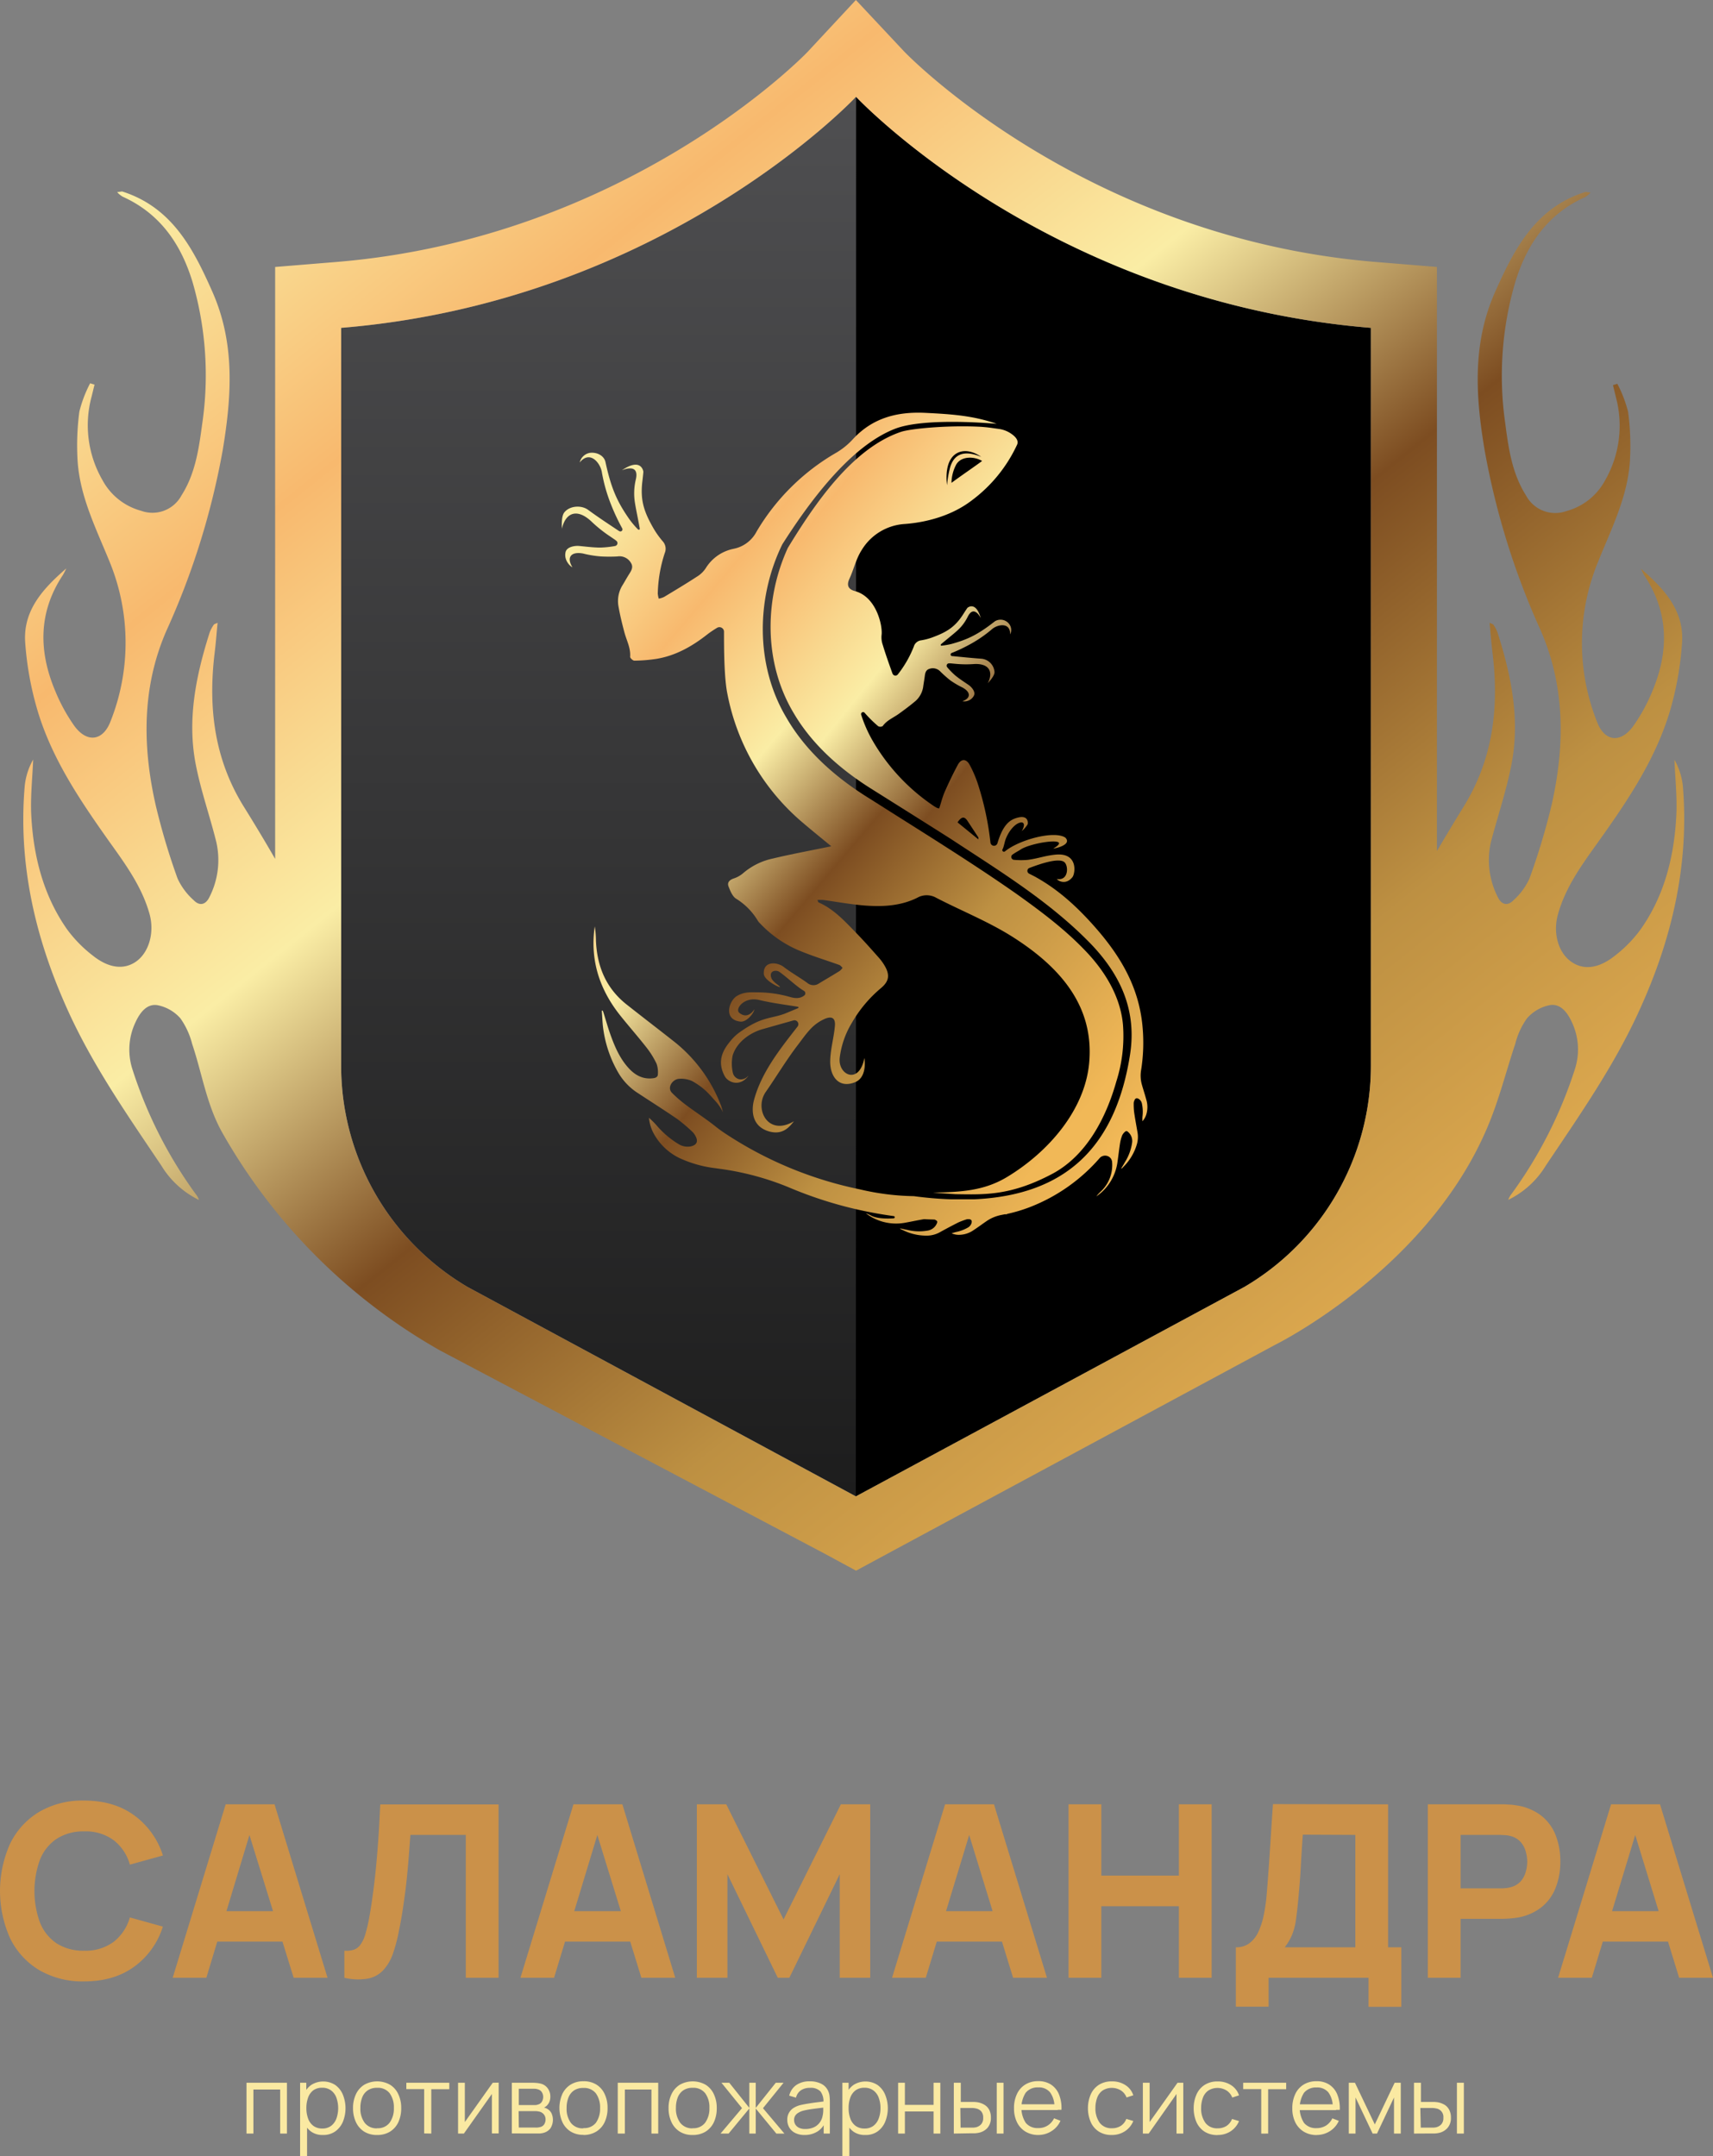
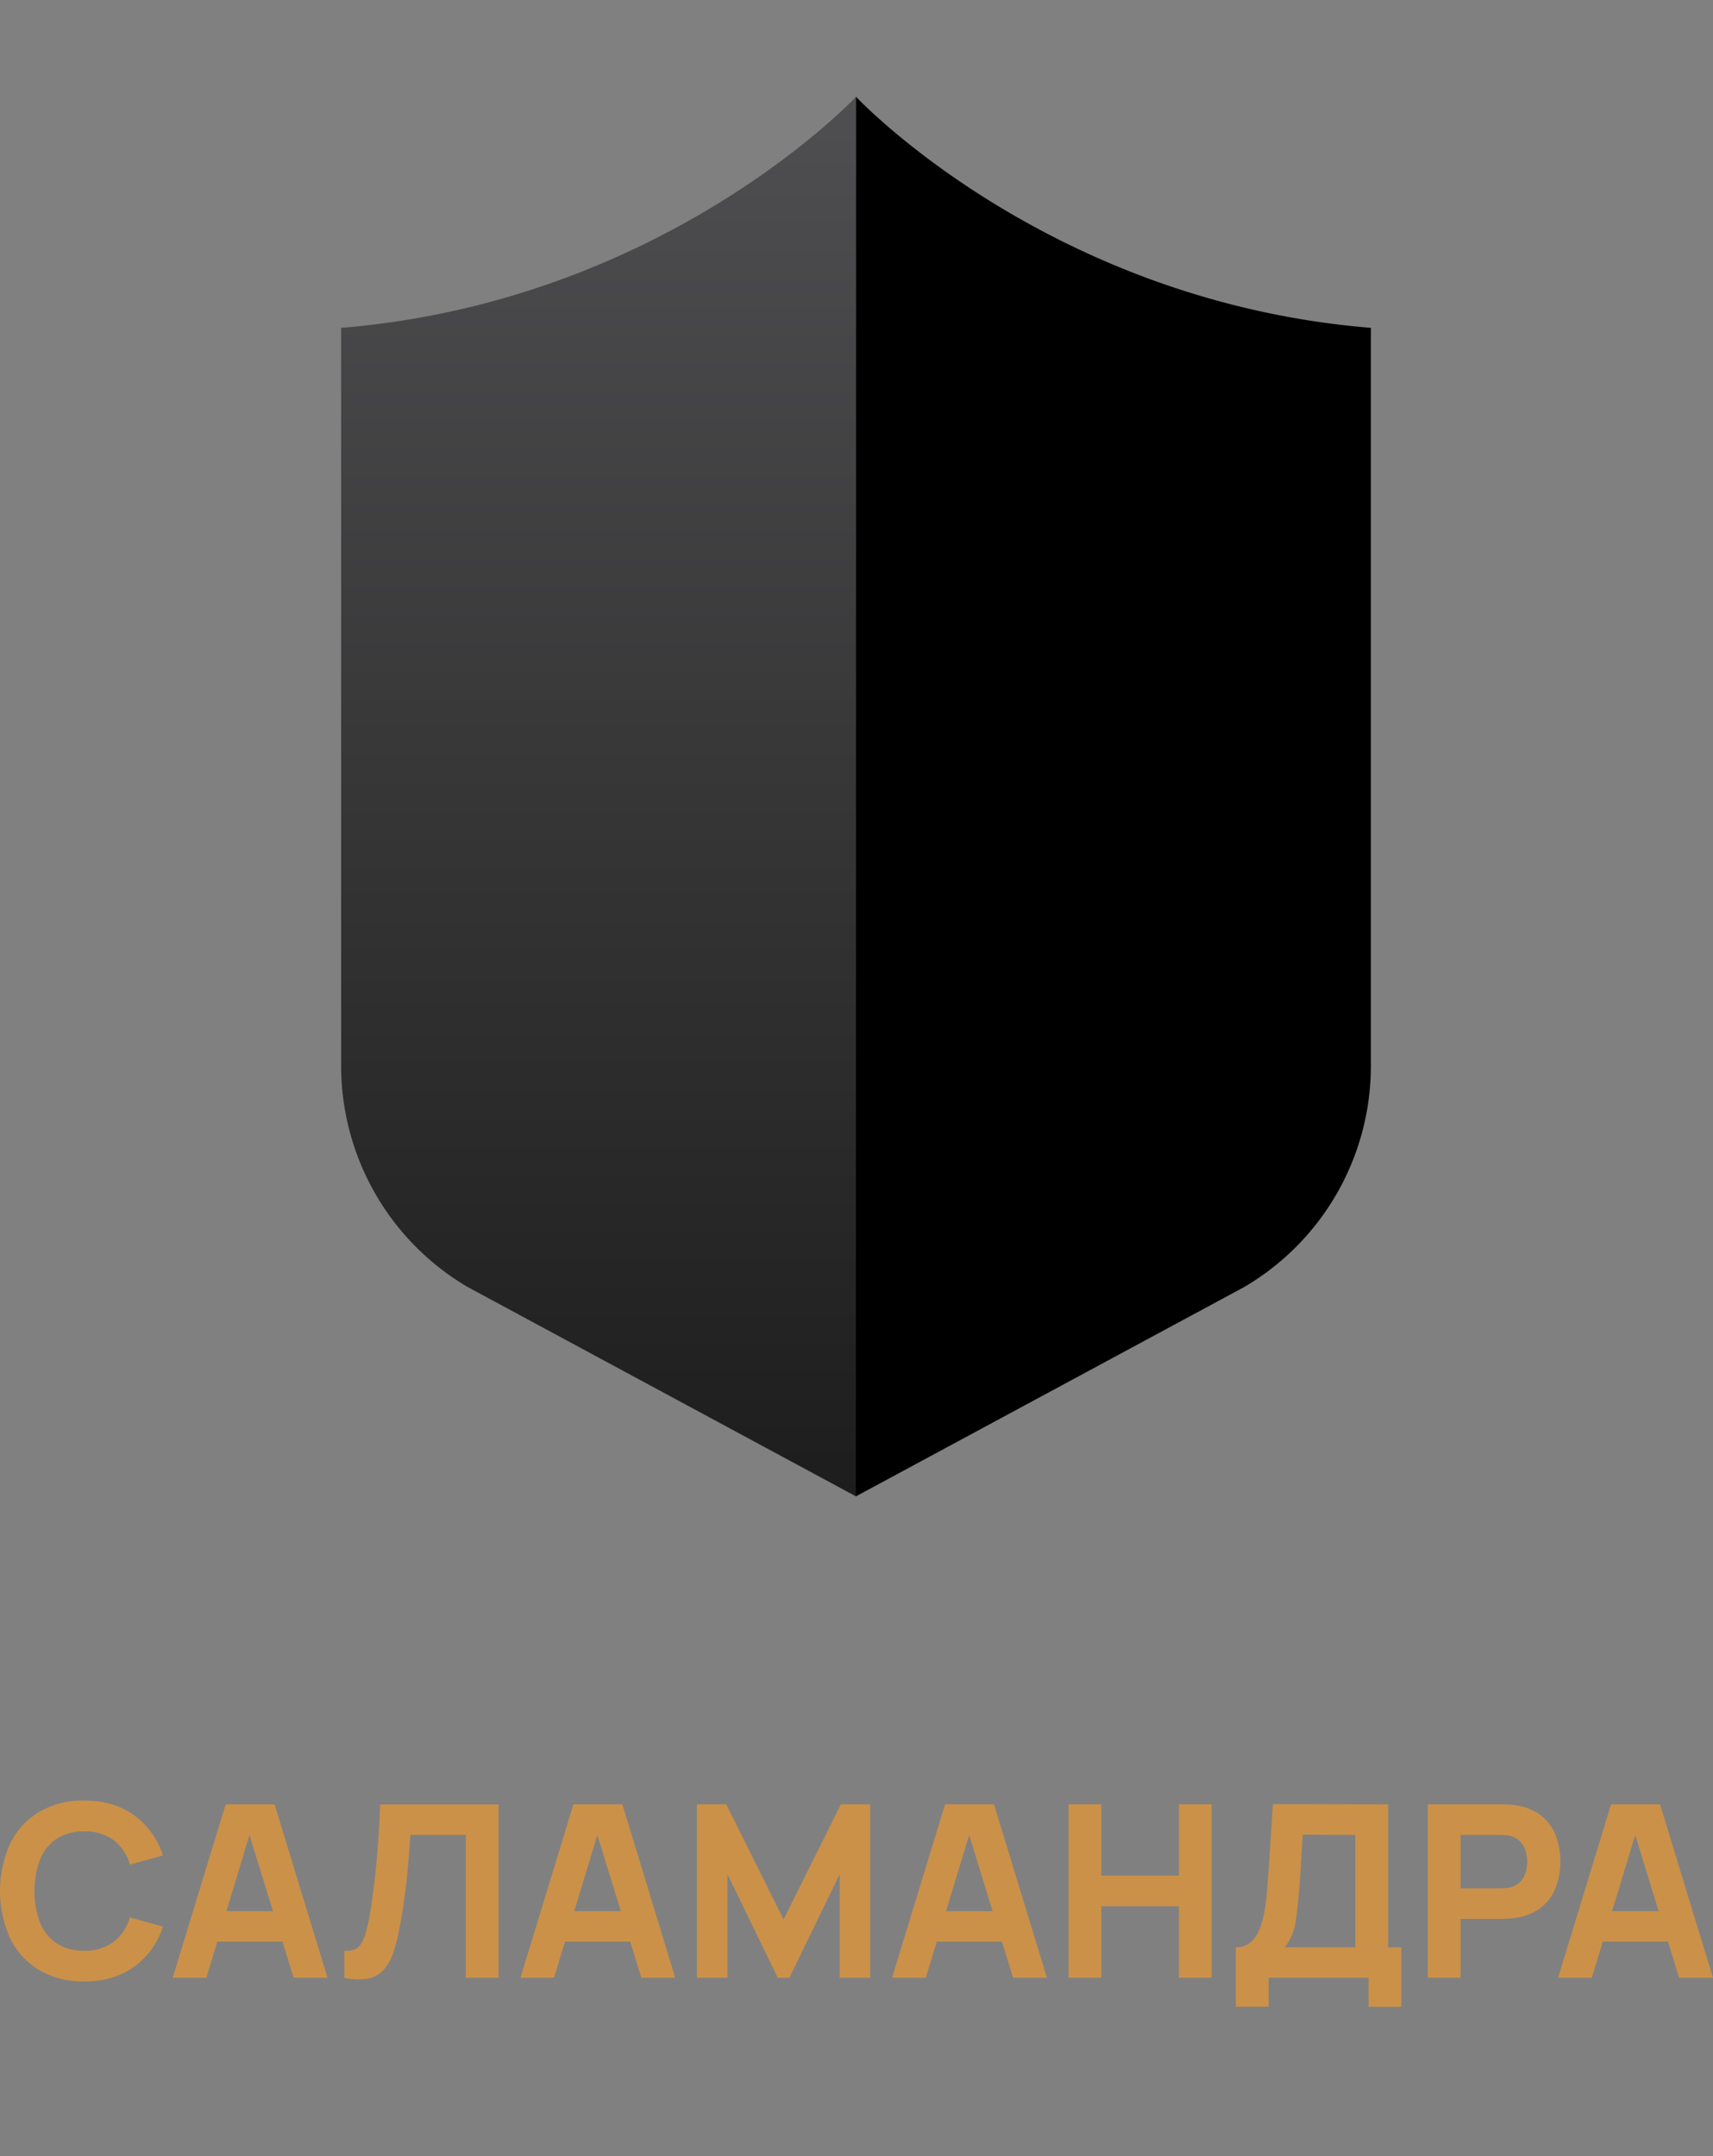
<svg xmlns="http://www.w3.org/2000/svg" xmlns:xlink="http://www.w3.org/1999/xlink" viewBox="0 0 505.9 636.67">
  <rect x="0" y="0" width="505.9" height="636.67" fill="#808080" stroke="none" />
  <defs>
    <style>.cls-1{fill:url(#Безымянный_градиент_2);}.cls-2{fill:url(#Безымянный_градиент_4);}.cls-3{fill:#cb9149;}.cls-4{fill:#fae9a2;}.cls-5{fill:url(#Безымянный_градиент_4-2);}.cls-6{fill:url(#Безымянный_градиент_4-3);}</style>
    <linearGradient id="Безымянный_градиент_2" x1="176.78" y1="610.96" x2="176.78" y2="197.68" gradientTransform="matrix(1, 0, 0, -1, 0, 639.54)" gradientUnits="userSpaceOnUse">
      <stop offset="0" stop-color="#4f4f51" />
      <stop offset="1" stop-color="#1d1d1d" />
    </linearGradient>
    <linearGradient id="Безымянный_градиент_4" x1="104.44" y1="632.12" x2="442.44" y2="208.62" gradientTransform="matrix(1, 0, 0, -1, 0, 639.54)" gradientUnits="userSpaceOnUse">
      <stop offset="0" stop-color="#faeda5" />
      <stop offset="0.18" stop-color="#f8b96e" />
      <stop offset="0.37" stop-color="#faeda5" />
      <stop offset="0.54" stop-color="#7d4d21" />
      <stop offset="0.73" stop-color="#bd9042" />
      <stop offset="1" stop-color="#f1b857" />
    </linearGradient>
    <linearGradient id="Безымянный_градиент_4-2" x1="173.33" y1="483.87" x2="343.57" y2="338.88" xlink:href="#Безымянный_градиент_4" />
    <linearGradient id="Безымянный_градиент_4-3" x1="172.69" y1="466.58" x2="347.48" y2="324.91" xlink:href="#Безымянный_градиент_4" />
  </defs>
  <g id="Слой_2" data-name="Слой 2">
    <g id="Слой_1-2" data-name="Слой 1">
      <path class="cls-1" d="M252.81,28.58S196.27,89,100.75,96.81V314.73A75.77,75.77,0,0,0,138.06,380l114.75,61.86Z" />
      <path d="M252.81,28.58S309.34,89,404.86,96.81V314.73A75.72,75.72,0,0,1,367.51,380L252.75,441.86Z" />
-       <path class="cls-2" d="M497,232.14a19.9,19.9,0,0,0-2.49-7.8c.21,5.46.83,10.95.56,16.39-.62,12.11-3.47,23.69-10.58,33.75a38.42,38.42,0,0,1-7.65,7.79c-4.81,3.81-9.26,4.2-12.76,1.74-3.9-2.69-5.48-8.52-4-13.9,2.24-8.21,7.19-14.87,12-21.62,8.81-12.34,17.29-24.93,21.44-39.71a93.66,93.66,0,0,0,3.24-19c.66-9.56-5.4-16-12.13-21.84a21.16,21.16,0,0,0,1,2c7.29,11,7.27,22.46,2.34,34.2a52.38,52.38,0,0,1-5.6,10.23c-3.74,5.19-8.52,4.66-10.74-1.27a62.89,62.89,0,0,1,.27-47.06c3.9-9.74,8.78-19.2,9.46-29.88a76,76,0,0,0-.53-14.54,37.86,37.86,0,0,0-3.18-8.29l-1.3.39c.29,1.13.56,2.28.84,3.43a32.49,32.49,0,0,1-3.16,24.7,18.42,18.42,0,0,1-11.45,9.07,9.76,9.76,0,0,1-11.91-4.64c-4.11-6.48-5.16-13.86-6.12-21.25a98.17,98.17,0,0,1,2.93-41.64c3.41-11.21,9.57-20.22,20.64-25.19a7,7,0,0,0,1.62-1.34l-1.46-.2c-14.7,4.6-21,16.67-26.73,29.54-6.78,15.24-5.77,30.83-3.1,46.7A224.13,224.13,0,0,0,455,186.13c7.29,16.67,7.19,34.19,3.2,51.7a198.06,198.06,0,0,1-6.51,21.6A19.45,19.45,0,0,1,447,265.8c-1.72,1.8-3.55,1.41-4.66-.91a24,24,0,0,1-2-16.38c2-7.56,4.5-14.95,6-22.59,2.65-13.4,0-26.44-4.1-39.22a10.17,10.17,0,0,0-1.21-2.25c-.09-.17-.39-.21-1.11-.54.29,3.12.51,6,.86,8.79,1.95,16,.27,31.19-8.48,45.42-2.69,4.35-5.32,8.75-7.93,13.16V78.83L406.5,77.37c-86.34-7-138.94-61.6-139.46-62.15L252.77,0,238.6,15.22c-1,1.12-53.55,55.15-139.43,62.15L81.26,78.83V253.62c-3-5.21-6.12-10.39-9.3-15.5C63.21,224,61.45,208.74,63.4,192.7c.35-2.83.55-5.67.86-8.79-.72.33-1,.37-1.11.54a10.6,10.6,0,0,0-1.21,2.25c-4.07,12.78-6.75,25.82-4.09,39.22,1.5,7.64,4.11,15,6,22.59a24,24,0,0,1-2,16.38c-1.11,2.32-2.94,2.71-4.66.91a19.45,19.45,0,0,1-4.74-6.37,197.76,197.76,0,0,1-6.45-21.6c-4-17.55-4.09-35.09,3.2-51.7a224.13,224.13,0,0,0,16.59-53.3c2.63-15.87,3.68-31.46-3.08-46.7-5.69-12.87-12-24.94-26.65-29.6l-1.46.2a6.73,6.73,0,0,0,1.62,1.34c11.07,5,17.23,14,20.64,25.19A98.6,98.6,0,0,1,59.74,125c-1,7.39-2,14.77-6.12,21.25a9.74,9.74,0,0,1-11.93,4.58,18.39,18.39,0,0,1-11.43-9.07A32.4,32.4,0,0,1,27.08,117c.28-1.14.55-2.29.84-3.43l-1.3-.39a37.35,37.35,0,0,0-3.18,8.35A76,76,0,0,0,22.91,136c.68,10.68,5.52,20.18,9.46,29.88A62.89,62.89,0,0,1,32.64,213c-2.22,5.85-7,6.46-10.74,1.27A52.38,52.38,0,0,1,16.3,204c-4.93-11.74-5-23.24,2.27-34.2a21.09,21.09,0,0,0,1-1.95c-6.73,5.85-12.79,12.29-12.13,21.84a93.68,93.68,0,0,0,3.32,19c4.17,14.78,12.65,27.3,21.44,39.71,4.82,6.75,9.75,13.42,12,21.62,1.44,5.38-.2,11.21-4,13.9-3.5,2.46-8,2.07-12.76-1.73a38.73,38.73,0,0,1-7.65-7.8c-7-10-9.94-21.6-10.56-33.71-.27-5.44.35-10.93.56-16.39a19.9,19.9,0,0,0-2.49,7.8C5.33,255.18,10.42,277,19.81,297.85c7.43,16.55,17.8,31.39,27.86,46.36a26.62,26.62,0,0,0,11.09,10.12,5.37,5.37,0,0,0-1-1.8A129.72,129.72,0,0,1,39.13,315.8,18.82,18.82,0,0,1,40,301.89c1.27-2.77,3.26-5.56,6.45-5.09a12.1,12.1,0,0,1,6.83,3.9,22.7,22.7,0,0,1,3.47,7.56c2.94,8.73,4.25,17.94,8.9,26.2A170.47,170.47,0,0,0,130,398.79l113.58,60,9.24,5,9.26-5L376.77,397s43.65-21.58,61.82-62.56c3.9-8.67,6-17.54,8.91-26.2a22.31,22.31,0,0,1,3.47-7.56,12.1,12.1,0,0,1,6.82-3.9c3.2-.47,5.18,2.32,6.45,5.09a18.84,18.84,0,0,1,.84,13.92,129.55,129.55,0,0,1-18.64,36.7,5.66,5.66,0,0,0-1,1.8,26.56,26.56,0,0,0,11.09-10.12c10.06-15,20.43-29.81,27.86-46.36C493.83,277,498.9,255.2,497,232.14ZM367.51,380,252.75,441.86,138.06,380a75.77,75.77,0,0,1-37.31-65.27V96.81C196.27,89,252.81,28.58,252.81,28.58S309.34,89,404.86,96.81V314.73A75.72,75.72,0,0,1,367.51,380Z" />
      <path class="cls-3" d="M24.83,585.07a25.35,25.35,0,0,1-13.27-3.35A22.36,22.36,0,0,1,3,572.37a34.18,34.18,0,0,1,0-28,22.38,22.38,0,0,1,8.57-9.36,25.35,25.35,0,0,1,13.27-3.34q8.82,0,14.8,4.37a23.2,23.2,0,0,1,8.47,11.85l-9.75,2.7a13.86,13.86,0,0,0-4.8-7.22,13.93,13.93,0,0,0-8.72-2.6A14.51,14.51,0,0,0,16.68,543a13.32,13.32,0,0,0-4.87,6.12,27.1,27.1,0,0,0,0,18.57,13.32,13.32,0,0,0,4.87,6.12A14.43,14.43,0,0,0,24.83,576a13.93,13.93,0,0,0,8.72-2.6,14,14,0,0,0,4.8-7.22l9.75,2.71a23.14,23.14,0,0,1-8.47,11.84Q33.66,585.07,24.83,585.07ZM51,584l15.65-51.23H81.08L96.73,584h-10l-14-45.18h1.85L60.94,584Zm9.39-10.67v-9h27v9ZM101.7,584v-8a7.22,7.22,0,0,0,2.78-.28,4.07,4.07,0,0,0,1.92-1.43,9.86,9.86,0,0,0,1.42-2.91,42.37,42.37,0,0,0,1.14-4.7c.57-3,1-6.08,1.42-9.36s.74-6.52,1-9.67.46-6,.6-8.61.25-4.68.32-6.23h34.94V584h-9.68V541.81H121.2l-.39,5.19q-.23,3.21-.61,7.08t-1,8q-.57,4.17-1.39,8.08A45.63,45.63,0,0,1,116,577a13.78,13.78,0,0,1-2.85,4.8,8.51,8.51,0,0,1-4.52,2.45A17.58,17.58,0,0,1,101.7,584Zm52,0,15.66-51.23h14.44L199.42,584h-10l-13.94-45.18h1.85L163.63,584Zm9.4-10.67v-9h27v9ZM205.8,584V532.77h8.68l16.93,34,16.93-34H257V584h-9V553.41L233.12,584H229.7l-14.87-30.59V584Zm57.65,0,15.66-51.23h14.44L309.2,584h-10L285.3,538.82h1.85L273.41,584Zm9.39-10.67v-9h27v9ZM315.58,584V532.77h9.67v21.06h22.91V532.77h9.68V584h-9.68V562.87H325.25V584Zm49.4,8.54V575a6.54,6.54,0,0,0,3.91-1.13,8.69,8.69,0,0,0,2.67-3.28,22,22,0,0,0,1.64-5,51.14,51.14,0,0,0,.89-6.19c.23-2.84.45-5.64.64-8.39s.38-5.65.57-8.61.4-6.22.64-9.68l34,.07V575h3.91v17.58h-9.68V584H374.66v8.54ZM379.42,575h20.85V541.81l-15.51-.07c-.17,2.35-.31,4.5-.43,6.47s-.21,4-.35,6-.34,4.27-.57,6.76-.48,4.54-.71,6.15a17.54,17.54,0,0,1-1.11,4.17A15.72,15.72,0,0,1,379.42,575Zm42.25,9V532.77H443.3c.5,0,1.16,0,2,.07a16,16,0,0,1,2.28.22,15.74,15.74,0,0,1,7.51,3,13.64,13.64,0,0,1,4.34,5.84,21,21,0,0,1,1.38,7.79,20.66,20.66,0,0,1-1.42,7.82,13.56,13.56,0,0,1-4.34,5.8,15.62,15.62,0,0,1-7.47,3c-.66.1-1.42.17-2.28.22s-1.51.07-2,.07H431.35V584Zm9.68-26.4h11.53c.49,0,1,0,1.63-.07a8.13,8.13,0,0,0,1.64-.28,5.93,5.93,0,0,0,3-1.78,7.09,7.09,0,0,0,1.46-2.81,11,11,0,0,0,.43-2.95,10.65,10.65,0,0,0-.43-2.92,6.83,6.83,0,0,0-1.46-2.81,5.84,5.84,0,0,0-3-1.82,8.89,8.89,0,0,0-1.64-.28c-.59,0-1.14-.07-1.63-.07H431.35Zm28.8,26.4,15.65-51.23h14.45L505.9,584h-10L482,538.82h1.85L470.11,584Zm9.39-10.67v-9h27v9Z" />
-       <path class="cls-4" d="M72.8,630V615H84.74v15h-2V617H74.84v13Zm22.59.42a5.77,5.77,0,0,1-3.51-1,6.52,6.52,0,0,1-2.17-2.85,11.6,11.6,0,0,1,0-8.1,6.37,6.37,0,0,1,2.2-2.82,6.59,6.59,0,0,1,7.09,0,6.64,6.64,0,0,1,2.25,2.84,10.7,10.7,0,0,1,0,8.07A6.74,6.74,0,0,1,99,629.37,6.05,6.05,0,0,1,95.39,630.42Zm-6.76,6.25V615h1.83v11.31h.23v10.38Zm6.55-8.16a4.18,4.18,0,0,0,2.61-.79,4.79,4.79,0,0,0,1.56-2.15,9.27,9.27,0,0,0,0-6.15,4.63,4.63,0,0,0-1.57-2.15,4.25,4.25,0,0,0-2.66-.8,4.32,4.32,0,0,0-2.61.77A4.63,4.63,0,0,0,91,619.36a8.79,8.79,0,0,0-.52,3.12,8.89,8.89,0,0,0,.52,3.11,4.53,4.53,0,0,0,1.56,2.14A4.27,4.27,0,0,0,95.18,628.51Zm16.19,1.91a7,7,0,0,1-3.83-1,6.61,6.61,0,0,1-2.43-2.81,9.55,9.55,0,0,1-.85-4.11,9.28,9.28,0,0,1,.87-4.14,6.52,6.52,0,0,1,2.44-2.77,7.74,7.74,0,0,1,7.63,0,6.41,6.41,0,0,1,2.44,2.8,9.47,9.47,0,0,1,.85,4.1,9.75,9.75,0,0,1-.85,4.16,6.56,6.56,0,0,1-2.45,2.78A7.13,7.13,0,0,1,111.37,630.42Zm0-2a4.3,4.3,0,0,0,3.72-1.66,7.09,7.09,0,0,0,1.23-4.32,7,7,0,0,0-1.24-4.34,4.37,4.37,0,0,0-3.71-1.61,4.75,4.75,0,0,0-2.78.76,4.48,4.48,0,0,0-1.63,2.1,8.4,8.4,0,0,0-.53,3.09,7,7,0,0,0,1.25,4.35A4.4,4.4,0,0,0,111.37,628.46Zm13.9,1.54V616.88H120V615h12.69v1.9h-5.32V630Zm22-15v15h-2V618.31L137,630h-1.72V615h2v11.6l8.24-11.6Zm3.89,15V615h6.19q.47,0,1.14.06a7.88,7.88,0,0,1,1.26.21,3.62,3.62,0,0,1,2,1.36,4,4,0,0,1,.78,2.48,3.85,3.85,0,0,1-.25,1.44,3.3,3.3,0,0,1-.68,1.09,3,3,0,0,1-.46.41,2.76,2.76,0,0,1-.49.28,3.13,3.13,0,0,1,1,.39,3.07,3.07,0,0,1,1.22,1.28,4.68,4.68,0,0,1-.31,4.45,3.71,3.71,0,0,1-2,1.33,5.56,5.56,0,0,1-1.21.2c-.42,0-.83,0-1.21,0Zm2.06-1.74H158a7.38,7.38,0,0,0,.74,0,6.71,6.71,0,0,0,.79-.14,1.88,1.88,0,0,0,1.2-.83,2.63,2.63,0,0,0,.39-1.39,2.29,2.29,0,0,0-.59-1.62,2.42,2.42,0,0,0-1.52-.77,3.73,3.73,0,0,0-.67-.09h-5.17Zm0-6.64h4.2c.24,0,.5,0,.8,0a3.16,3.16,0,0,0,.79-.19,1.77,1.77,0,0,0,1.06-.86,2.67,2.67,0,0,0,.35-1.33,2.56,2.56,0,0,0-.38-1.39,1.9,1.9,0,0,0-1.1-.84,3.4,3.4,0,0,0-1.08-.2l-.72,0h-3.92Zm19.1,8.8a6.92,6.92,0,0,1-3.82-1,6.48,6.48,0,0,1-2.43-2.81,10.38,10.38,0,0,1,0-8.25,6.55,6.55,0,0,1,2.45-2.77,7,7,0,0,1,3.79-1,7,7,0,0,1,3.84,1,6.33,6.33,0,0,1,2.43,2.8,9.33,9.33,0,0,1,.85,4.1,9.6,9.6,0,0,1-.85,4.16,6.54,6.54,0,0,1-2.44,2.78A7.14,7.14,0,0,1,172.27,630.42Zm0-2A4.33,4.33,0,0,0,176,626.8a7.15,7.15,0,0,0,1.22-4.32,7,7,0,0,0-1.23-4.34,4.39,4.39,0,0,0-3.72-1.61,4.75,4.75,0,0,0-2.78.76,4.53,4.53,0,0,0-1.62,2.1,8.2,8.2,0,0,0-.53,3.09,6.94,6.94,0,0,0,1.25,4.35A4.36,4.36,0,0,0,172.27,628.46ZM182.44,630V615h11.95v15h-2V617h-7.85v13Zm22.12.42a6.89,6.89,0,0,1-3.82-1,6.57,6.57,0,0,1-2.44-2.81,9.55,9.55,0,0,1-.85-4.11,9.28,9.28,0,0,1,.87-4.14,6.52,6.52,0,0,1,2.44-2.77,7.76,7.76,0,0,1,7.64,0,6.45,6.45,0,0,1,2.43,2.8,9.47,9.47,0,0,1,.85,4.1,9.75,9.75,0,0,1-.85,4.16,6.56,6.56,0,0,1-2.45,2.78A7.1,7.1,0,0,1,204.56,630.42Zm0-2a4.3,4.3,0,0,0,3.72-1.66,7.09,7.09,0,0,0,1.23-4.32,6.93,6.93,0,0,0-1.24-4.34,4.37,4.37,0,0,0-3.71-1.61,4.75,4.75,0,0,0-2.78.76,4.54,4.54,0,0,0-1.63,2.1,8.4,8.4,0,0,0-.53,3.09,7,7,0,0,0,1.25,4.35A4.4,4.4,0,0,0,204.56,628.46ZM212.8,630l6.34-7.51L213.07,615h2.31l5.92,7.42V615h1.89v7.42l5.92-7.42h2.3l-6.08,7.51,6.34,7.51h-2.38l-6.1-7.41V630H221.3v-7.41L215.18,630Zm24.84.42a6,6,0,0,1-2.85-.62,4.13,4.13,0,0,1-1.71-1.62,4.44,4.44,0,0,1-.57-2.21,4,4,0,0,1,1.83-3.52,7,7,0,0,1,2-.85q1.14-.27,2.52-.48c.93-.15,1.83-.28,2.71-.38s1.67-.22,2.34-.32l-.73.45a4.88,4.88,0,0,0-.86-3.3,3.94,3.94,0,0,0-3.14-1.07,4.62,4.62,0,0,0-2.61.7,3.7,3.7,0,0,0-1.49,2.19l-2-.58a5.27,5.27,0,0,1,2.07-3.13,6.83,6.83,0,0,1,4-1.11,7.23,7.23,0,0,1,3.49.78,4.32,4.32,0,0,1,2,2.22,4.74,4.74,0,0,1,.36,1.46,14.77,14.77,0,0,1,.08,1.64V630h-1.82v-3.77l.53.23a5.92,5.92,0,0,1-2.38,2.94A7.05,7.05,0,0,1,237.64,630.42Zm.24-1.77a5.78,5.78,0,0,0,2.5-.51,4.51,4.51,0,0,0,1.72-1.41,4.76,4.76,0,0,0,.85-2,7.71,7.71,0,0,0,.18-1.58c0-.59,0-1,0-1.31l.77.41-2.26.27c-.81.1-1.61.2-2.39.32s-1.49.27-2.12.43a5.28,5.28,0,0,0-1.23.52,2.83,2.83,0,0,0-1,.86,2.31,2.31,0,0,0-.38,1.35,2.71,2.71,0,0,0,.32,1.26,2.68,2.68,0,0,0,1.06,1A4,4,0,0,0,237.88,628.65Zm17.66,1.77a5.8,5.8,0,0,1-3.51-1,6.59,6.59,0,0,1-2.17-2.85,11.6,11.6,0,0,1,0-8.1,6.44,6.44,0,0,1,2.2-2.82,6.59,6.59,0,0,1,7.09,0,6.64,6.64,0,0,1,2.25,2.84,10.58,10.58,0,0,1,0,8.07,6.59,6.59,0,0,1-2.28,2.85A6,6,0,0,1,255.54,630.42Zm-6.76,6.25V615h1.84v11.31h.22v10.38Zm6.55-8.16a4.16,4.16,0,0,0,2.61-.79,4.72,4.72,0,0,0,1.56-2.15,8.63,8.63,0,0,0,.53-3.09,8.47,8.47,0,0,0-.52-3.06,4.56,4.56,0,0,0-1.57-2.15,4.24,4.24,0,0,0-2.65-.8,4.33,4.33,0,0,0-2.62.77,4.63,4.63,0,0,0-1.54,2.12,8.8,8.8,0,0,0-.51,3.12,8.9,8.9,0,0,0,.51,3.11,4.53,4.53,0,0,0,1.56,2.14A4.27,4.27,0,0,0,255.33,628.51Zm9.91,1.49V615h2v6.53h8.47V615h2v15h-2v-6.53h-8.47V630Zm16.45,0,0-15h2.06v5.66h2.61c.44,0,.87,0,1.28,0a11.11,11.11,0,0,1,1.13.11,6,6,0,0,1,2,.75,3.85,3.85,0,0,1,1.37,1.46,4.87,4.87,0,0,1,.5,2.33,4.42,4.42,0,0,1-1,3,4.64,4.64,0,0,1-2.52,1.44,7.58,7.58,0,0,1-1.24.17l-1.3,0Zm2-1.75h2.71l1,0a4.89,4.89,0,0,0,1-.15,3,3,0,0,0,1.35-.84,2.64,2.64,0,0,0,.61-1.91,2.75,2.75,0,0,0-.58-1.91,2.79,2.79,0,0,0-1.56-.86,5.46,5.46,0,0,0-.94-.13l-.95,0h-2.71ZM294.37,630V615h2v15Zm12.29.42a7.2,7.2,0,0,1-3.81-1,6.59,6.59,0,0,1-2.49-2.73,9.16,9.16,0,0,1-.89-4.15,9.48,9.48,0,0,1,.88-4.25,6.45,6.45,0,0,1,2.46-2.77,7.06,7.06,0,0,1,3.76-1,6.75,6.75,0,0,1,3.8,1,6.25,6.25,0,0,1,2.38,2.92,10.91,10.91,0,0,1,.73,4.54H311.4v-.72a7.08,7.08,0,0,0-1.27-4.41,4.21,4.21,0,0,0-3.5-1.48,4.52,4.52,0,0,0-3.71,1.57,8.34,8.34,0,0,0,0,8.88,4.47,4.47,0,0,0,3.65,1.56,5,5,0,0,0,4.72-2.89l1.9.73a6.82,6.82,0,0,1-2.63,3.05A7.25,7.25,0,0,1,306.66,630.42Zm-5.74-7.36v-1.71h11.47v1.71Zm27.44,7.36a6.86,6.86,0,0,1-3.83-1,6.39,6.39,0,0,1-2.39-2.79,10.26,10.26,0,0,1-.84-4.12,10.09,10.09,0,0,1,.86-4.14,6.37,6.37,0,0,1,2.41-2.78,6.93,6.93,0,0,1,3.81-1,7,7,0,0,1,4,1.11,5.59,5.59,0,0,1,2.32,3l-2,.64a4.23,4.23,0,0,0-1.68-2.08,5.12,5.12,0,0,0-5.35,0,4.46,4.46,0,0,0-1.62,2.1,8.75,8.75,0,0,0-.54,3.1,7.25,7.25,0,0,0,1.25,4.34,4.29,4.29,0,0,0,3.64,1.63,4.69,4.69,0,0,0,2.6-.7,4.3,4.3,0,0,0,1.64-2.06l2.06.62a6.5,6.5,0,0,1-2.44,3A6.93,6.93,0,0,1,328.36,630.42ZM349.46,615v15h-2V618.31L339.24,630h-1.72V615h2v11.6l8.24-11.6Zm10.13,15.44a6.92,6.92,0,0,1-3.84-1,6.52,6.52,0,0,1-2.39-2.79,10.26,10.26,0,0,1-.83-4.12,9.93,9.93,0,0,1,.86-4.14,6.37,6.37,0,0,1,2.41-2.78,6.88,6.88,0,0,1,3.8-1,7.05,7.05,0,0,1,4,1.11,5.63,5.63,0,0,1,2.32,3l-2,.64a4.3,4.3,0,0,0-1.69-2.08,5.11,5.11,0,0,0-5.35,0,4.44,4.44,0,0,0-1.61,2.1,8.75,8.75,0,0,0-.54,3.1,7.19,7.19,0,0,0,1.25,4.34,4.27,4.27,0,0,0,3.64,1.63,4.69,4.69,0,0,0,2.6-.7,4.36,4.36,0,0,0,1.64-2.06l2.06.62a6.52,6.52,0,0,1-2.45,3A6.89,6.89,0,0,1,359.59,630.42Zm12.89-.42V616.88h-5.33V615h12.7v1.9h-5.33V630Zm16.37.42a7.25,7.25,0,0,1-3.81-1,6.72,6.72,0,0,1-2.49-2.73,9.16,9.16,0,0,1-.89-4.15,9.62,9.62,0,0,1,.88-4.25,6.45,6.45,0,0,1,2.46-2.77,7.1,7.1,0,0,1,3.77-1,6.71,6.71,0,0,1,3.79,1,6.25,6.25,0,0,1,2.38,2.92,10.91,10.91,0,0,1,.74,4.54h-2.09v-.72a7.08,7.08,0,0,0-1.26-4.41,4.24,4.24,0,0,0-3.51-1.48,4.52,4.52,0,0,0-3.71,1.57,8.34,8.34,0,0,0,0,8.88,4.48,4.48,0,0,0,3.66,1.56,5.28,5.28,0,0,0,2.81-.74,5.18,5.18,0,0,0,1.9-2.15l1.91.73a6.88,6.88,0,0,1-2.63,3.05A7.29,7.29,0,0,1,388.85,630.42Zm-5.74-7.36v-1.71h11.47v1.71ZM398.34,630V615h1.82l5.86,12.3,5.86-12.3h1.81v15h-2V619.35L406.67,630h-1.29l-5.05-10.65V630Zm19.25,0,0-15h2.05v5.66h2.62c.43,0,.86,0,1.28,0a11.18,11.18,0,0,1,1.12.11,6.17,6.17,0,0,1,2,.75A3.83,3.83,0,0,1,428,623a4.87,4.87,0,0,1,.5,2.33,4.37,4.37,0,0,1-1,3A4.64,4.64,0,0,1,425,629.8a7.6,7.6,0,0,1-1.23.17l-1.31,0Zm2-1.75h2.72l1,0a5,5,0,0,0,1-.15,3,3,0,0,0,1.35-.84,2.69,2.69,0,0,0,.61-1.91,2.53,2.53,0,0,0-2.14-2.77,5.73,5.73,0,0,0-1-.13l-.94,0h-2.72ZM430.27,630V615h2.05v15Z" />
-       <path class="cls-5" d="M182.32,164.31a3.89,3.89,0,0,1,4,1.88c.8,1.23.16,2.27-.5,3.31s-1.22,2.06-1.84,3.09a8.9,8.9,0,0,0-1.37,6.19c.44,2.63,1.08,5.23,1.76,7.81s1.92,4.71,1.73,7.37c0,.36.83,1.15,1.26,1.12a46.34,46.34,0,0,0,6.44-.52c5.68-.92,10.53-3.66,15-7.16.92-.72,1.9-1.36,2.94-2a1.4,1.4,0,0,1,.69-.21,1.29,1.29,0,0,1,.69.17,1.39,1.39,0,0,1,.52.5,1.4,1.4,0,0,1,.18.7c0,4.41,0,13.46,1,18.32A66.22,66.22,0,0,0,237.17,243c2.7,2.3,5.47,4.54,8.33,6.89l-.68.14c-5.53,1.15-11.09,2.16-16.58,3.48a19.72,19.72,0,0,0-8.81,4.36,8.24,8.24,0,0,1-2.81,1.55c-1.21.43-1.91,1.19-1.46,2.35s1.11,2.85,2.17,3.56a19.16,19.16,0,0,1,6.48,6.55,4.73,4.73,0,0,0,.74.87A33.87,33.87,0,0,0,237,281.07c3.55,1.44,7.22,2.55,10.83,3.85.4.14.7.56,1,.86a4.44,4.44,0,0,1-.82.9c-2,1.26-4.11,2.47-6.16,3.72a2.83,2.83,0,0,1-3.45-.18c-2.26-1.63-4.72-3-6.92-4.68-1.87-1.49-6.09-1.91-5.91,2,.09,1.9,4.36,4,4.79,3.94-.09-.47-1.73-1.17-2.48-2.5-1-2.42,1.36-2.67,2.3-2,1.89,1.31,4.66,3.92,6.57,5.18l.68.43a.86.86,0,0,1,.29.28.89.89,0,0,1,.12.38,1,1,0,0,1-.07.39.84.84,0,0,1-.25.31c-1.21.94-2.59.91-4.23.43a35.31,35.31,0,0,0-9.58-1.36c-1.73,0-4-.25-6.2,1.15s-4,6.92,1.15,7.49c1.69.19,3.63-2.08,4-3.17.73-1.95-1.15,3.17-4.32.58-1.38-1.13,1.44-4.9,5.92-3.78,4.15,1,9.55,1.64,11.4,2a.2.2,0,0,1,.11.06.22.22,0,0,1,.05.11.27.27,0,0,1,0,.12l-.08.08c-1.23.53-3.69,1.55-4.12,1.71-4.32,1.54-6.65.8-13.17,5.43a13,13,0,0,0-2.47,2.28c-1.77,2.13-4.67,5.67-1.93,10.72,1,1.83,4.39,3.17,6.83.07a.74.74,0,0,0,.1-.22,2.77,2.77,0,0,1-2.78,1,2.56,2.56,0,0,1-1.16-.72,2.46,2.46,0,0,1-.62-1.22,12.19,12.19,0,0,1-.07-4.95c1.12-3.91,5-6.8,8.94-7.9l9.07-2.56h0a1.15,1.15,0,0,1,1.23.49,1.21,1.21,0,0,1,.19.67,1.19,1.19,0,0,1-.23.65v0c-5.25,6.73-10.74,13.61-12.91,21.85-.53,2.05-1.11,7.23,4.08,9,4.52,1.51,6.54-1.41,7.77-2.88-7.77,4.61-11.79-3.7-8.35-8.64,3.06-4.4,6-9.29,9.22-13.54,2.88-3.75,4.35-6.24,8-7.95,2.25-1.05,3.42-.41,3.21,2-.31,3.48-1.33,6.9-1.39,10.38-.07,4.46,2.52,8.23,7.42,6.19,3.46-1.44,2.81-6.58,2.67-7.11-1.51,8-7.85,5.09-7.28-.06A26,26,0,0,1,251.59,302a38.25,38.25,0,0,1,8.55-10.2c2.65-2.2,2.79-4.24.59-7.49a15.49,15.49,0,0,0-1.29-1.64c-2.16-2.44-4.32-4.88-6.59-7.21-3.34-3.41-6.55-7-11.1-9-.09,0-.12-.24-.35-.72a15.69,15.69,0,0,1,1.68,0c4,.54,8,1.28,12,1.62,5.39.44,10.81.2,15.76-2.24a5.65,5.65,0,0,1,5.69,0c7.53,3.89,15.5,7.06,22.61,11.58,14.15,9,24.06,20.53,22.52,37.21-1.3,14-12.14,26.29-24.09,33.54-7,4.28-14,4.52-22,4.71-.38,0,6.66.46,6.66.46,8.45.11,16.1.54,28.4-5.93,10.14-5.33,16-16.46,19.07-27.4a44.06,44.06,0,0,0,1.95-16.66c-.74-8.45-5.42-16-11.22-22-5.92-6.19-12.79-11.36-19.76-16.35-13.57-9.56-29.39-19.27-43.47-28.24-10-6.11-19.15-14-25.05-24.29-9.07-15.35-8.87-35.11-1.12-51,7.65-12,19.86-28.94,33.33-34.15,8.93-3.46,30-1.45,30-1.45-7.07-2.46-13.49-2.86-21.06-3.24-8.3-.4-15.58,1.46-21.4,7.76a21.34,21.34,0,0,1-4.8,3.93,65.12,65.12,0,0,0-23.63,23.31,9.77,9.77,0,0,1-6.73,5.12c-.32.07-.64.14-1,.24a12.54,12.54,0,0,0-7.32,5.52,8.36,8.36,0,0,1-2.66,2.53c-3.16,2.06-6.41,4-9.64,5.95a6.26,6.26,0,0,1-1.57.5,7.74,7.74,0,0,1-.29-1.48,41.19,41.19,0,0,1,2.07-12,3.24,3.24,0,0,0,.2-1.82,3.31,3.31,0,0,0-.82-1.65,26.08,26.08,0,0,1-2.68-3.75c-2.82-4.89-4-8.33-3.32-13.94.05-.37.29-2.53.29-2.79v-.09s-.57-4.32-6.35-.37c0,0,5.37-2.46,4.11,2.78a17.51,17.51,0,0,0-.21,7c.28,1.78,1.08,5.54,1.38,7.37a.41.41,0,0,1,0,.22.36.36,0,0,1-.15.15.39.39,0,0,1-.21,0,.37.37,0,0,1-.19-.11,27.08,27.08,0,0,1-2.41-2.83c-3.58-5.11-5.43-9-7.15-17-.43-2-2.64-3-4.61-2.74a3.73,3.73,0,0,0-3,2.83c3-3.69,6.05.14,6.52,2.78a47.6,47.6,0,0,0,2.76,9.73,59.84,59.84,0,0,0,3.25,6.92.61.61,0,0,1,.09.39.58.58,0,0,1-.17.37.61.61,0,0,1-.75.1,2,2,0,0,1-.25-.14c-3-2-6.05-4-9-6.17-2-1.44-5.43-1.21-7,.77-1,1.28-.68,4.46-.74,4.89,1.16-5.05,4.67-6.05,8.75-2.2a39.76,39.76,0,0,0,5.37,4.31l1.47,1a5,5,0,0,1,.53.41.84.84,0,0,1,.28.41.94.94,0,0,1,0,.5.89.89,0,0,1-.74.62h0a28.12,28.12,0,0,1-4.28.45c-2.1,0-4.2-.29-6.29-.48-1.14-.1-3.69.19-4,1.91-.57,2.88,2.24,4.65,2,4.32-1.73-2.88-.38-4.65,3.17-4a30.82,30.82,0,0,0,5.37.87A46.33,46.33,0,0,0,182.32,164.31Z" />
-       <path class="cls-6" d="M338.51,324.63c-.38-1.44-.85-2.83-1.25-4.25v0A9.85,9.85,0,0,1,337,316a51.47,51.47,0,0,0,.4-13.12c-1.13-11.77-6.73-21-14.61-29.8-5-5.58-10.28-10.37-16.73-14-.55-.32-1.4-.73-2.15-1.12a.91.91,0,0,1-.37-.36.86.86,0,0,1-.12-.5.93.93,0,0,1,.17-.49.9.9,0,0,1,.41-.31c3.64-1.4,8.95-3.12,10.43-1.64,1.15,1.15,1.15,5.47-2.3,4.89.17.43,2.59,2,4.61-.57.82-1.06,1.72-7.21-4.9-6.63-3.06.27-5.19,1.13-8.23,1.54a22.13,22.13,0,0,1-4.15,0h0a.86.86,0,0,1-.47-.19.87.87,0,0,1-.29-.42.88.88,0,0,1,0-.51.82.82,0,0,1,.3-.41c.9-.66,1.82-1.1,2.34-1.46,3.2-2.2,16-4,9.71-.33.51,0,5.68-1.11,3.56-3.25-3.36-2.18-13.76.71-17.81,4.07a.46.46,0,0,1-.3.11.49.49,0,0,1-.31-.11.46.46,0,0,1-.17-.28.45.45,0,0,1,.05-.32,4,4,0,0,0,.21-.47c.24-.67.5-2,.76-2.63,1-2.56,3-4.82,4.71-4.86,1.44.28,0,2.59,0,2.59a8.7,8.7,0,0,0,1.73-2c.15-.49.24-2.79-2.88-2-2.31.57-4.32,2-5.95,7.31l-.08.28a1.14,1.14,0,0,1-.43.56,1.08,1.08,0,0,1-.68.17,1.12,1.12,0,0,1-.64-.3,1.05,1.05,0,0,1-.31-.63h0a86.73,86.73,0,0,0-3.87-17.8,35.77,35.77,0,0,0-2.24-5.12c-1-1.89-2.53-1.91-3.53-.05-1.4,2.6-2.69,5.28-3.88,8-.68,1.56-1.08,3.23-1.61,4.86a3,3,0,0,1-.58-.11,10.37,10.37,0,0,1-1.11-.65A58.65,58.65,0,0,1,257.88,219a38.87,38.87,0,0,1-3.54-7.93.58.58,0,0,1,0-.41.63.63,0,0,1,.27-.31.65.65,0,0,1,.41-.07.62.62,0,0,1,.35.22l.37.42a36.66,36.66,0,0,0,3.63,3.53,1.37,1.37,0,0,0,1.32-.05c1.21-1.71,3.12-2.44,4.72-3.59s3.38-2.47,5-3.84a7,7,0,0,0,2.27-4.43c.13-.93.3-1.85.42-2.78s.26-1.9,1.35-2.25a3.07,3.07,0,0,1,1.8-.09,3.14,3.14,0,0,1,1.54.95,37.74,37.74,0,0,0,2.85,2.52,27.06,27.06,0,0,0,3.68,2.16c2.46,1.38,2.39,3.14-.09,4a3.15,3.15,0,0,0,3.37-1.59c.65-1.21-.76-2.66-1.49-3.17-1.36-.93-2.75-1.82-4-2.85a21.48,21.48,0,0,1-2.36-2.41.68.68,0,0,1-.17-.35.65.65,0,0,1,.05-.39.67.67,0,0,1,.25-.3.7.7,0,0,1,.37-.11,3,3,0,0,1,.52,0l1.44.14a32.72,32.72,0,0,0,5.33.07c4.37-.29,6,2.07,4.17,5.69.19-.29,2-2.05,2-3.33a4.25,4.25,0,0,0-3.83-3.94c-2.85-.2-5.68-.49-8.52-.77l-.21,0a.51.51,0,0,1-.28-.15.5.5,0,0,1-.12-.28.51.51,0,0,1,.07-.3.49.49,0,0,1,.25-.2,47.68,47.68,0,0,0,5.41-2.56,38.07,38.07,0,0,0,6.53-4.5c1.6-1.36,5.37-2.14,5.32,1.57a2.91,2.91,0,0,0-.39-3.19,3.18,3.18,0,0,0-4.15-.65c-5,3.93-8.06,5.36-12.79,6.67a21.68,21.68,0,0,1-2.88.5.22.22,0,0,1-.16,0,.28.28,0,0,1-.12-.12.22.22,0,0,1,0-.16.28.28,0,0,1,.08-.15c1.1-.95,3.46-2.83,4.51-3.76a13.74,13.74,0,0,0,3.36-4.32c1.85-3.79,3.87.38,3.87.38-1.51-5.27-4-3-4-3l0,.05c-.14.15-1.06,1.58-1.22,1.84-2.45,3.83-4.95,5.29-9.33,6.89a18.18,18.18,0,0,1-3.07.78,2.54,2.54,0,0,0-1.34.58,2.46,2.46,0,0,0-.81,1.22,32.22,32.22,0,0,1-4.74,8.27,1,1,0,0,1-.36.27.85.85,0,0,1-.45.06.93.93,0,0,1-.42-.15,1.05,1.05,0,0,1-.29-.34l-.08-.18c-1-2.79-2-5.58-2.85-8.4a6.78,6.78,0,0,1-.35-2.86c.37-2.57-1.41-11.27-7.84-13-2-.55-2.54-1.7-1.65-3.65,1.35-2.94,1.93-5.88,3.69-8.59a16,16,0,0,1,12.72-7.59c6.84-.52,14-2.64,19.51-6.8a43.07,43.07,0,0,0,13.6-16.62c.48-1.05-.23-2.12-1.42-3a8.42,8.42,0,0,0-4-1.65l-2.07-.29c-1.3-.18-2.6-.31-3.92-.37-9.68-.43-20.08.61-22.82,1.51-14.56,4.86-25.81,21.72-33.48,34.29-7.06,15.41-7.06,34.15,1.77,48.84,5.39,9.16,13.6,16.41,22.52,22.06,5.81,3.65,18.1,11.37,23.8,15,14.48,9.52,29.59,18.72,41.68,31.32,8.71,9.22,13.29,19.59,11.29,32.43-4.23,27-18.77,41.43-45.94,42.69-.7,0-3.81,0-6.91,0a109.21,109.21,0,0,1-11-.93,73.84,73.84,0,0,1-15.91-2,113.45,113.45,0,0,1-40.27-16.82c-.83-.57-1.6-1.13-2.26-1.66-2.89-2.32-6.05-4.34-9-6.56a37.36,37.36,0,0,1-3.93-3.41c-1.54-1.48-.09-3.79,1.73-4.16a7.75,7.75,0,0,1,4.32.71c3.46,2,4.65,3.52,6.92,6.05a13.24,13.24,0,0,1,2.06,3.11c-.23-.76-.42-1.53-.71-2.27a44,44,0,0,0-14-18.83c-4.44-3.5-8.93-6.93-13.36-10.43C179,292,176.31,285.4,176,277.69a30.28,30.28,0,0,0-.34-4.14c-.07.52-.16,1-.21,1.55-.95,9.41,2,17.62,7.83,24.89,2.53,3.15,5.2,6.19,7.69,9.37a25.36,25.36,0,0,1,2.93,4.73,7.48,7.48,0,0,1,.39,3.12c0,.67-.49,1.05-1.25,1.15-3.1.45-5.47-.84-7.46-3.05-2.64-2.92-4.12-6.48-5.41-10.12-.7-2-1.26-4-1.89-6-.08-.25-.17-.5-.26-.76l-.29,0c.15,1.84.18,3.7.45,5.52a35.26,35.26,0,0,0,4.57,13.05,17.94,17.94,0,0,0,5.81,5.88c3.85,2.53,7.75,5,11.54,7.6a48.51,48.51,0,0,1,4.52,3.86,4.7,4.7,0,0,1,.8,1.16c.84,1.53.35,2.6-1.38,3a5.07,5.07,0,0,1-3.64-.67,26.74,26.74,0,0,1-6.58-5.64,25.41,25.41,0,0,0-2.16-2.12,11.86,11.86,0,0,0,1.48,4.78,17.18,17.18,0,0,0,7.45,7.07,35.42,35.42,0,0,0,10.95,3.06l.34.06a82.07,82.07,0,0,1,20.91,5.49,120.78,120.78,0,0,0,31.15,8.56.36.36,0,0,1,.22.11.4.4,0,0,1,.08.23.37.37,0,0,1-.1.22.3.3,0,0,1-.22.1c-2.09.13-4.84.09-6.55-.75a12.57,12.57,0,0,0-1.67-.76l.55.42A14.71,14.71,0,0,0,267.56,361c1.78-.32,3.54-.71,5.33-1h0c1,.05,2.09.09,3.14.11a5.29,5.29,0,0,1,.52.29c.26.14.29.41.18.73a3.55,3.55,0,0,1-2.76,2.24,14.63,14.63,0,0,1-6.07-.22c-.54-.09-1.08-.22-1.62-.34l-.44-.08s0,.08,0,.12c.74.34,1.47.72,2.23,1a15.58,15.58,0,0,0,6,1,8,8,0,0,0,3.51-1c1.8-1,3.58-1.94,5.39-2.86a21.43,21.43,0,0,1,2.46-.93,1.84,1.84,0,0,1,.62-.06c.77,0,1.09.41.86,1.17a2.24,2.24,0,0,1-1,1.27,11.5,11.5,0,0,1-3.58,1.35c-.43.11-.86.24-1.28.39a5.2,5.2,0,0,0,2.17.44,7.58,7.58,0,0,0,4.32-1.39c1.24-.81,2.42-1.69,3.64-2.53l.1-.07a11.59,11.59,0,0,1,4.43-1.87l1-.2c.25,0,.5,0,.74,0l-.13-.09a45.55,45.55,0,0,0,7-2.1,52.28,52.28,0,0,0,20.43-14.4,2.07,2.07,0,0,1,1-.64A2.11,2.11,0,0,1,328,342a2.14,2.14,0,0,1,.44,1.13v.05a10.71,10.71,0,0,1-3.43,8.73,15.74,15.74,0,0,0-1.24,1.34c.19-.13.39-.25.58-.39a14.67,14.67,0,0,0,5.71-10c.26-1.76.45-3.54.73-5.31a11.31,11.31,0,0,1,.65-2.36,3.29,3.29,0,0,1,.89-1.07.54.54,0,0,1,.75.06,3.54,3.54,0,0,1,1.25,3.33,14.68,14.68,0,0,1-2.13,5.69c-.26.48-.55.95-.84,1.42l-.21.4.1.08c.55-.6,1.15-1.16,1.65-1.8a15.46,15.46,0,0,0,2.85-5.41,7.86,7.86,0,0,0,.17-3.64c-.34-2-.72-4-1-6a20.87,20.87,0,0,1-.1-2.62A1.81,1.81,0,0,1,335,325c.24-.74.73-.9,1.39-.46a2.18,2.18,0,0,1,.86,1.38,11.4,11.4,0,0,1,.15,3.82,12,12,0,0,0,0,1.34,5.37,5.37,0,0,0,1.11-1.92A7.53,7.53,0,0,0,338.51,324.63ZM281,142.58a11.88,11.88,0,0,1,1.44-5.48c1.46-2.37,5.07-2.45,7.6-1C289.44,136.65,283.29,140.85,281,142.58Zm-1.32-3.68c.78-5.88,5.55-7.19,10.1-4-4-1.65-7.74-1.67-9.17,3.07a29.26,29.26,0,0,0-.91,5.29A15.82,15.82,0,0,1,279.67,138.9Zm9.24,108.93-6.13-5c1.21-1.79,2.05-1.83,3-.35l3.15,4.79a3.13,3.13,0,0,1,0,.53Z" />
    </g>
  </g>
</svg>